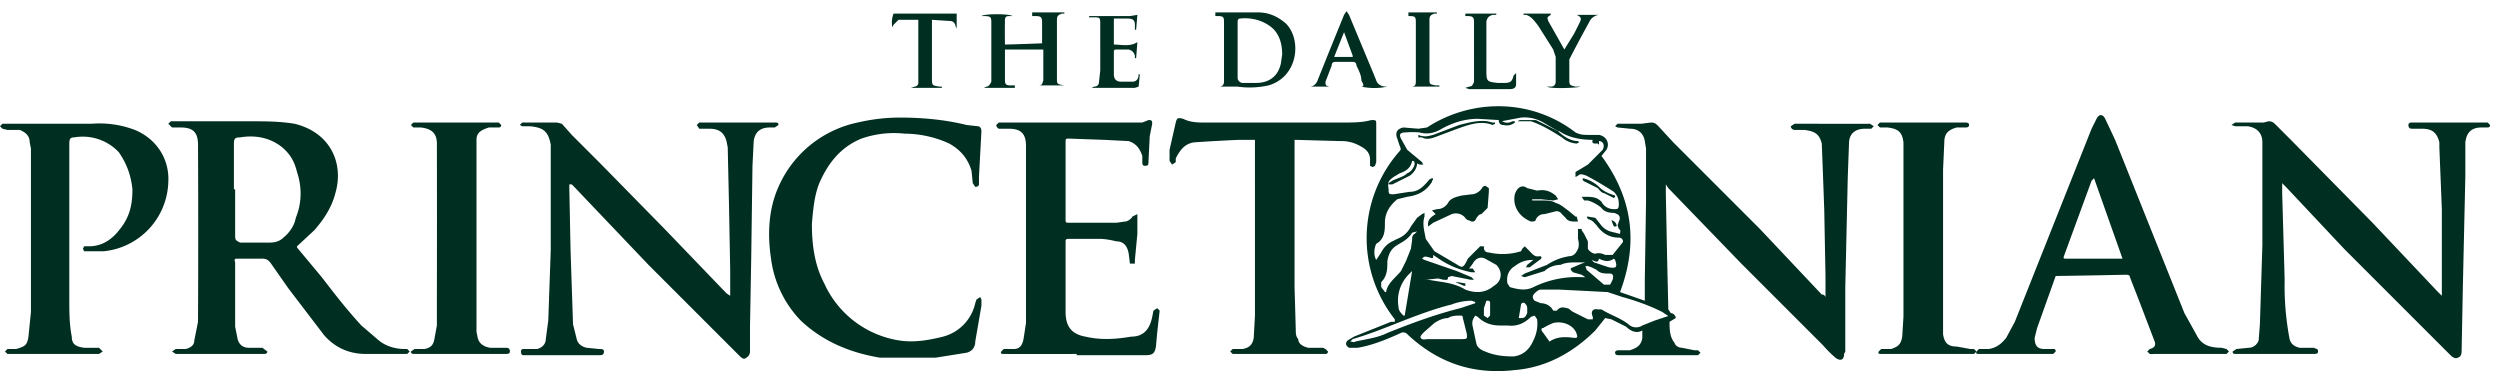
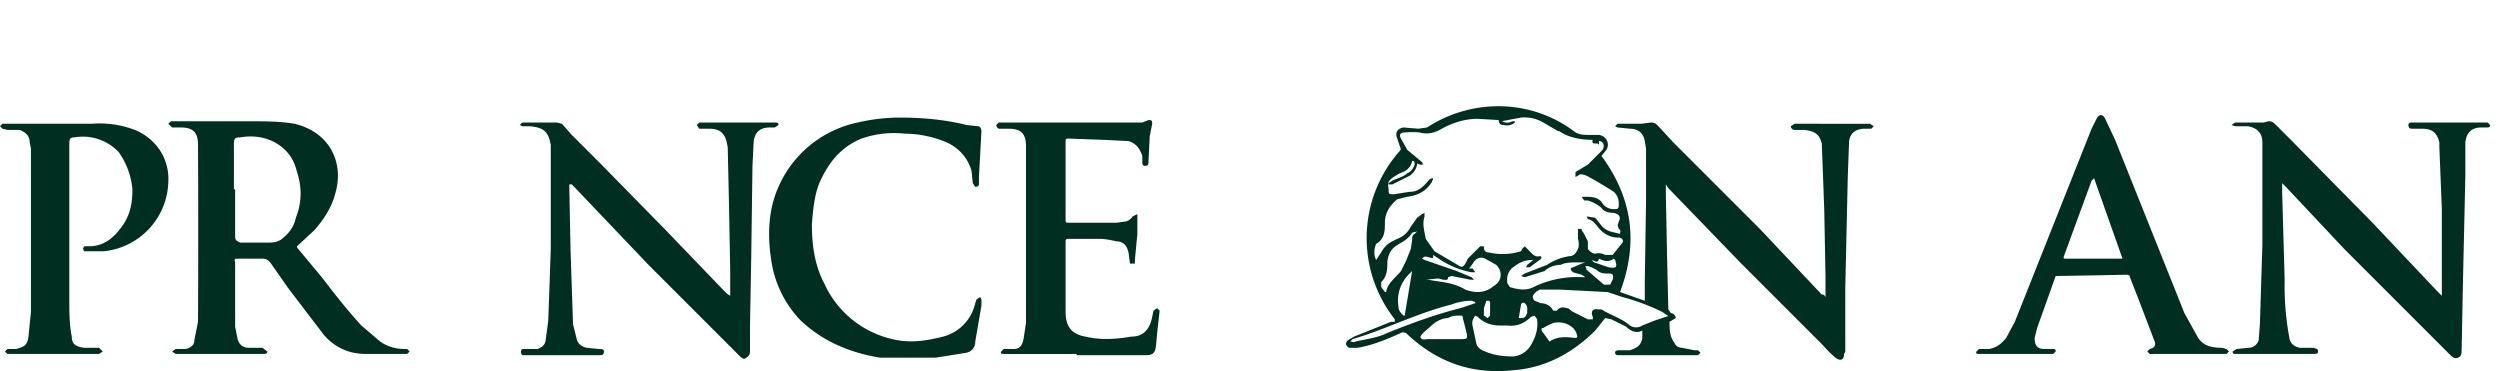
<svg xmlns="http://www.w3.org/2000/svg" width="202" height="30" fill="none" viewBox="0 0 202 30">
  <path fill="#002E21" d="M112.7 25.8a10.6 10.6 0 0 1 .4-13.6c.1-.1.1-.2 0-.4l-.2-.6c-.2-.5 0-.8.5-.9l1.2.1.7-.1c3.7-2.4 8.5-2.3 12 .4.4.2.7.2 1 .2h.9c.6.1.9.7.6 1.2l-.4.5c2.5 3.4 3 7 1.5 11l2 .7v-1.7l.1-6.3V12l-.1-.6c-.1-.6-.5-1-1.2-1l-1-.1-.2-.1.2-.2h1.9l.8-.1c.3 0 .4.1.6.3l1.2 1.3 7 7 5 5.3c.1 0 .2 0 .3.2v-1.7l-.1-5.3a1143.1 1143.1 0 0 0-.2-5.4c-.2-.8-.6-1-1.4-1.1h-.8c-.1 0-.3-.1-.3-.3l.3-.2h1.8a670.2 670.2 0 0 0 4.3 0l.3.2-.2.2h-.5c-.8 0-1.3.4-1.3 1.2l-.1 2.7-.2 8.9v5.2l-.1.2c0 .5-.3.6-.7.3a10 10 0 0 1-1-1l-6.6-6.6-5.9-6.1-.2-.3v.8l.1 5 .1 4.3.2.3c.2 0 .4.2.4.4l-.5.3c0 .6 0 1.2.4 1.7.1.3.4.4.6.4l1 .2h.3l.2.2-.2.2h-6.4c-.1 0-.3 0-.3-.2s.2-.2.4-.2h.8c.6-.2.9-.4 1-1v-.6c-.5.3-1 0-1.3-.3l-1.2-.6-.5-.1-.8 1c-1.8 1.8-4 3-6.5 3.2-3.4.4-6.3-.6-8.8-3-.1 0-.2-.1-.4 0-1.1.5-2.3 1-3.5 1.2h-.7c-.3-.2-.3-.4-.1-.6l.5-.3 3-1.2h.3Zm13.2-15.2-1.2-.7a3 3 0 0 0-1.8-.4l-1.6.3h.1c.3.2.6.1.8 0h.2v.1a1 1 0 0 1-.9.2c-.1 0-.4 0-.4-.4l-1.7-.1c-1 0-2 .3-2.9.8-.5.3-1.1.5-1.8.3a6 6 0 0 0-1.1 0c-.4 0-.6.1-.4.5l.5.9 1.2 1 .1.2h-.3l-.2-.1c0 .4-.3.8-.6 1l-1.4.7h-.3v-.1l.3-.2c.4-.2.9-.3 1.2-.6.3-.1.5-.4.6-.7 0-.2 0-.3-.2-.3-.1.5-.4.8-1 1l-.5.3c-.4.3-.5.4-.4 1v.1c0 .3.1.3.4.3l1.3-.2c.7 0 1.1-.4 1.6-1l.2-.1c.2 0 0 .2 0 .3-.5.8-1.2 1.1-2 1.2l-.8.2c-.6.5-1 1.1-1 1.9 0 .6 0 1.3-.7 1.7-.2.4-.2 1 0 1.3l.4-.6c.2-.4.5-.7.9-.9l.4-.2a2 2 0 0 0 1.1-1l.5-.7.4-.3.2-.1v.3c-.2.6 0 1.2.1 1.8l.7 1 1.7 1c.5.3.6.5 1-.4l1-1c.2 0 .4 0 .3.1 0 .3.2.4.4.4a5 5 0 0 0 2.6-.1l.1-.2.2-.2.1.1.3.3c.2.2.4.5.8.4.2 0 .2.2 0 .3l-.8.6h-.3l.1-.2.5-.4c-.5 0-1 .1-1.5.5-.5.3-.7.8-.6 1.4l.2.3c.7.2 1.3.3 1.9 0a8 8 0 0 1 4-.8h.2l-.3-.2-.7-.2c-.2-.2-.3-.3 0-.4l.7-.3.3-.1h-.6c-.5 0-1 0-1.4.2-.5 0-1 .2-1.3.5l-1.6.5-.3-.1.3-.2 1.8-.7c.6-.4 1.2-.6 1.8-.7.3 0 .5-.2.6-.4.2-.3.2-.6.1-1v-.8h.3v.1l.2.3.3.6v.6c.1.2.4.4.6.4.3-.1.6 0 .8.1h.6l.8-1c.1-.1 0-.4-.3-.4-.7 0-1.3-.3-1.8-1-.2-.2-.3-.4-.7-.5l-.1-.2h.1l.6.1.4.5c.2.3.5.5.8.6l.8.2c0-.2.1-.3-.1-.4l-.1-.3.1-.3c.2-.4 0-.6-.4-.7-.4 0-.8-.1-1-.4a3 3 0 0 0-1.1-.6h-.3l-.2-.3h.2c.6 0 1 0 1.4.4.2.4.6.6 1 .6.3 0 .4 0 .4-.4s-.1-.7-.4-1a32 32 0 0 0-2.2-1.3c-.3-.1-.5-.2-.7 0l-.2.1v-.4l1-.6 1.2-1.2c.2-.4 0-.7-.3-.7v.3l-.1-.1h-.2c-.2 0-.3-.1-.2-.3-1 0-2-.2-2.7-.7h-.1Zm9 15-.6-.4c-1-.5-2.1-.9-3.2-1.2l-1.2-.4-1.9-.1-2-.1h-1.5c-.2 0-.4.2-.5.3-.2.2-.2.4 0 .6l.5.2c.4 0 .8.2 1 .6h.3c.2-.3.5-.3.8-.2.2 0 .3.2.5.3l1.2.6h.4v-.2c-.2-.4 0-.7.4-.6h.3c.8.5 1.6.7 2.3 1.3.3.2.7.2 1 0l1-.4 1.2-.4Zm-15.7-.1c-.2.3-.3.5-.2.9l.3 1.4c.1.3.4.5.7.6.7.3 1.4.4 2.3.4.8-.1 1.3-.6 1.6-1.3a3 3 0 0 0 .3-1.7l-.2-.3-.3.1c-.5.5-1.1.8-1.9.7h-.6c-.7 0-1.3-.2-1.8-.7l-.2-.1Zm-.6-3.8h.4l.2.3h-.3a7 7 0 0 1-2.5-1l-.6-.4c0 .3 0 .3-.3.2-.4-.1-.4-.1-.6.1l.2.1 2.6.9 1.2.5.2.2h-.3l-.5-.1-1-.2-.3.1c0 .3-.2.2-.4.2l-.4-.1-1 .1h.2c1 .2 2 .2 3 .8.8.3 1.6.3 2.3-.3.7-.4.7-1.2.2-1.7l-.9-.5c-.4-.2-.8 0-1 .4l-.3.4Zm-.5 5.7c.4 0 .5 0 .4-.5l-.3-1.2c0-.2-.1-.2-.2-.2-.3 0-.7 0-1 .2-.4 0-.8.2-1.1.4l-.8.7c-.2.2-.4.4-.3.5.1.2.4.1.6.1h2.7Zm-6.2-3.8h.1c.1-.7.7-1.1 1.2-1.7l.4-.8.4-1 .1-.7c0-.2 0-.4.2-.5l.2-.2-.4.1c-.3.5-.7.7-1.2 1-.5.3-.7.7-.8 1.3 0 .6 0 1.2-.5 1.7v.3c0 .2.2.3.3.5Zm7.3.9v-.1l-.3-.1c-.5 0-1.1.1-1.6.3-2.8.7-5.3 2-8 2.8l-.2.2c.2 0 .3.1.4 0 .9-.2 1.8-.3 2.6-.7 2-.8 3.9-1.5 5.9-2l1.2-.4Zm6 3.1c.6-.4 1.2-.4 2-.3.2 0 .3 0 .2-.3-.2-.7-1.1-1.1-1.9-.9a5 5 0 0 0-.8.4c-.2 0-.2.2 0 .4l.5.7Zm-11.8-2.1h.1l.6-3.6-.3.3a3 3 0 0 0-.8 2.6c0 .3.2.5.4.7Zm15-4h-.3l.1.3 1.4 1.2h.5l.2-.4c.1-.4 0-.5-.3-.5-.4 0-.7 0-1-.3l-.4-.2-.3-.1Zm2-.6c-.4.3-.8.2-1.2 0-.1.4-.3.2-.6.1l.2.2 1.2.4c.6.1.7 0 .5-.6Zm-7.7 4.8h.2c.1 0 .3 0 .4-.2l.1-.2V25c0-.2 0-.3-.2-.5-.1-.1-.3 0-.3.1l-.2 1.2Zm-2.3-.7v-.6l-.1-.1h-.2l-.2.6v.6l.3.2.2-.2V25Zm76.9-1v-7.1l-.2-5v-.4c-.2-.8-.6-1.1-1.4-1.1h-.8c-.1 0-.3 0-.3-.3 0-.2.2-.2.3-.2h6.1l.2.2s0 .2-.2.2h-.5c-.8 0-1.2.4-1.3 1.2v2.7l-.2 8.9-.1 5.2c0 .2 0 .5-.3.6-.2.1-.4 0-.6-.2l-1.4-1.4-7.2-7.2-4.7-5-.3-.3v.8l.2 7a23 23 0 0 0 .4 4.8c.1.4.4.6.8.7h1.2c0 .1.3 0 .3.3 0 .2-.2.2-.4.2h-6.2c-.2 0-.3 0-.3-.2l.3-.2 1-.1c.4 0 .7-.3.8-.6l.1-1.3.2-6.4v-8.3c0-.8-.5-1.2-1.2-1.3h-1l-.3-.1.3-.2h2.3l.4-.1c.3 0 .4.1.6.3l1.3 1.3 6.5 6.6 5.2 5.5.4.4ZM59 23.9v-2.1l-.1-5.4-.1-4.5-.1-.5c-.2-.7-.6-1-1.4-1h-.8l-.2-.3.2-.2h6.1c.2 0 .3 0 .3.2l-.3.2h-.4c-.8 0-1.2.4-1.3 1.1l-.1 2-.1 7.4-.1 5.6v2c0 .2-.1.4-.3.5-.2.2-.4 0-.6-.2l-1.3-1.3-6-6-6-6.3-.2-.2H46v.3l.1 5 .2 6 .3 1.2c.1.4.4.6.8.7l1 .1c.2 0 .4 0 .4.2 0 .3-.2.3-.4.3h-6c-.2 0-.3 0-.3-.3 0-.2.1-.2.3-.2h1c.4-.1.7-.4.7-.8l.2-1.5.2-5.7v-8.5c-.2-1.1-.6-1.4-1.7-1.5h-.6l-.2-.1.2-.2H45l.4.1.8.9 2.3 2.3 5.2 5.3 5 5.2.3.2ZM24 20l2 2.4c1 1.3 2 2.6 3.2 3.9l1.4 1.2c.6.5 1.4.7 2.1.7h.2l.2.2-.2.2h-3.3c-1.4 0-2.5-.5-3.4-1.5l-2.9-3.8-1.4-2c-.2-.3-.4-.4-.7-.4h-2c-.2 0-.3 0-.2.3v5.2l.2 1c.1.4.4.7.9.7h1.1l.4.3c0 .2-.2.2-.3.2h-7.1l-.3-.2.3-.2h.8c.4-.1.7-.3.7-.7L16 26a1473.2 1473.2 0 0 0 0-14.3c0-1-.4-1.4-1.4-1.4h-.7l-.3-.3.2-.2h6.5c1.1 0 2.3 0 3.5.2 2.9.7 4 3.2 3.3 5.6-.3 1.2-1 2.2-1.7 3L24 19.9Zm-5-4.7v3.6c0 .5 0 .5.4.7h2.4c.4 0 .8-.1 1.1-.4.5-.4.9-1 1-1.6.5-1.2.5-2.5.1-3.7-.2-.8-.5-1.4-1.2-2-1-.8-2.2-1-3.4-.8-.4 0-.5.1-.5.5v3.7Zm157.8 13.3H174a1 1 0 0 1-.3 0l-.2-.2.2-.2c.4-.1.5-.3.4-.6l-1.3-3.4-.7-1.8c0-.2-.2-.2-.4-.2a685.6 685.6 0 0 1-5.6.1l-1.5 4.2-.2.8c0 .6.2.9.8.9h.7c.1 0 .2 0 .2.2l-.2.2h-6c-.1 0-.3 0-.2-.2l.2-.2h.8c.6-.1 1-.4 1.4-.9l.7-1.3 6.2-15.6.4-.8c.2-.4.5-.4.7 0l.8 1.7 5.6 14 1 1.8c.4.8 1.1 1 2 1l.4.1.2.2-.2.2h-3.1Zm-5.3-7.7-2.3-6.5-.2.2-2.2 6c-.1.3-.1.3.2.3h4.5ZM72.7 9.5c2 0 3.8.2 5.4.6l.9.1c.2 0 .3.2.3.4l-.2 3.7v.6c0 .1-.1.2-.3.2l-.2-.3-.1-1c-.3-1-.9-1.7-1.8-2.2a8.7 8.7 0 0 0-3.6-.8 8 8 0 0 0-3.5.4c-1.7.7-2.7 2-3.4 3.6-.4 1-.5 2.1-.6 3.3 0 1.6.2 3.3 1 4.8a8 8 0 0 0 6 4.6c1.2.2 2.4 0 3.6-.3a3.6 3.6 0 0 0 2.6-2.7l.1-.3.3-.2.1.2v.5l-.5 2.9c0 .5-.3.8-.7.9l-2.5.4h-4.5c-2.4-.4-4.6-1.3-6.4-3a8.8 8.8 0 0 1-2.4-5c-.3-2-.2-4 .6-5.8a9 9 0 0 1 6.4-5.2 15 15 0 0 1 3.4-.4ZM87 28.6a1432.9 1432.9 0 0 1-5.9 0c-.1 0-.3 0-.2-.2l.2-.2h.8c.5 0 .7-.3.8-.8l.2-1.3V11.8c0-1-.4-1.4-1.4-1.4h-.8s-.2-.1-.2-.3l.2-.2h11.6l.5-.2c.2 0 .3 0 .3.3l-.2 1-.1 2c0 .3 0 .4-.3.4-.2 0-.2-.2-.2-.3v-.5c-.2-.6-.5-1-1.1-1.2l-2-.1-2.8-.1c-.3 0-.3 0-.3.3v6.2c0 .3 0 .3.4.3h3.7l.7-.1c.2 0 .5-.2.6-.4l.4-.2v1.6l-.2 2.1v.3h-.4l-.1-.8c-.1-.6-.4-1-1-1a7 7 0 0 0-1.2-.2h-2.6c-.2 0-.3 0-.3.2v5.7c0 1.2.5 1.8 1.6 2 1.3.3 2.5.2 3.7 0 1 0 1.5-.6 1.7-1.6l.1-.5.3-.2.2.2-.2 1.8-.1 1.1c-.1.6-.3.7-.9.7H87v-.1ZM5.6 18.7v5.5c0 1 0 2 .2 3 0 .6.3.8 1 .9H8l.3.3-.3.2H.6l-.2-.2.2-.2h.7c.7-.2.9-.3 1-1l.2-2V12l-.1-.5c0-.5-.3-.8-.8-1h-1l-.4-.1-.2-.2.2-.2h7.2a8 8 0 0 1 3.5.5c1.7.7 2.8 2.3 2.7 4.2a5.8 5.8 0 0 1-5.2 5.6H6.8l-.1-.2.1-.2h.4c1.1 0 1.9-.6 2.5-1.4.8-1 1-2 1-3.2-.1-1-.4-2-1.1-3A4 4 0 0 0 6 11.1c-.3 0-.4.1-.4.5v7.2Z" />
-   <path fill="#002E21" d="M104.6 11.3v11.9l.1 3.5c0 .2 0 .5.2.7 0 .4.4.6.8.7h1.2l.2.1.2.2s0 .2-.2.2h-7.5l-.2-.2.2-.2h.8c.5-.1.8-.3.9-.9l.1-1.8V11.3h-1.3a154.4 154.4 0 0 0-3.6.2c-.8.1-1.2.7-1.5 1.3v.3l-.3.2-.2-.3v-.9l.5-2.2c.1-.4.2-.4.6-.3.6.3 1.2.3 1.8.3h11.1c.8 0 1.6 0 2.3-.2.4 0 .4 0 .4.4v3l-.1.3-.2.1-.2-.1v-.5c0-.6-.4-.9-.8-1.1a3 3 0 0 0-1.6-.4l-3.6-.1h-.1Zm51 17.3H152c-.1 0-.3 0-.2-.2l.2-.2h.8c.6-.2.8-.4.9-1l.1-1.6V11.5c-.1-.8-.4-1.1-1.3-1.2h-.6l-.2-.2.2-.2h6.9c.1 0 .3 0 .3.2s-.2.2-.3.2h-.7c-.7.2-1 .5-1 1.2l-.1 2.2V27c.1.7.4 1 1.1 1l1.1.2h.3l.2.2-.2.2h-3.8Zm-118.4 0h-3.7c-.1 0-.3 0-.3-.2l.3-.2h.8c.5-.1.7-.3.8-.8l.2-1.1V24a2826.1 2826.1 0 0 0 0-12.4c0-.8-.4-1.2-1.3-1.3h-.6l-.2-.2.2-.2h6.9l.2.2s0 .2-.2.2h-.8c-.6.2-1 .4-1 1v15.5l.1.5c.1.4.4.7 1 .8h1.2c.2 0 .4 0 .4.3 0 .2-.2.2-.4.2h-3.6ZM84.2 4h-3v2.5c0 .3.1.4.4.4h.4v.2h-2.5l.2-.1c.2 0 .3-.2.4-.4V1.9c0-.5 0-.6-.6-.6h-.2c.2-.2 2.3-.2 2.5 0h-.3c-.2 0-.3.1-.3.3a58.2 58.2 0 0 0 0 2 188.5 188.5 0 0 0 3-.1V1.8c0-.4-.1-.5-.5-.5h-.3V1H86v.1h-.2c-.3.1-.4.2-.4.5v4.7c0 .5 0 .5.6.6h.2-2.5.2c.3 0 .3-.1.4-.4V4Zm14.1 3h.2c.3 0 .4-.2.4-.4V1.9c0-.5 0-.6-.5-.6h-.2V1h3.4c.9 0 1.6.3 2.3.9 1.3 1.3 1 4.3-1.4 5a7 7 0 0 1-2.5.1h-1.7Zm5.3-2.6c0-1-.3-1.8-1-2.3-.7-.5-1.6-.7-2.4-.6-.2 0-.2.2-.2.3v4.5c0 .2.2.4.4.4h1.1c1.1 0 1.8-.6 2-1.6l.1-.7Zm4 2.6h-2 .2c.4 0 .6-.3.7-.6l.8-2 1.3-3.2.2-.3.2.3 2 4.8.2.5c.1.3.4.5.8.5h.1a5 5 0 0 1-2.1 0c.3 0 .1-.3 0-.5 0-.4-.2-.8-.4-1.2 0-.2-.1-.3-.3-.3h-1.4c-.2 0-.3.1-.3.3l-.5 1.3c0 .3 0 .3.3.4h.2Zm1-4.4-.8 2h1.5v-.1l-.7-1.9ZM92.1 6 92 7l-.3.1h-3.5l.2-.1c.3 0 .4-.2.4-.4l.1-.9V2c0-.6 0-.6-.6-.6H88v-.1h3.3l.6-.1-.1 1.2h-.1V2c0-.4-.2-.5-.6-.5H90v2.1c.6 0 1.3.2 1.9-.2l-.1 1.3h-.1v-.2c-.1-.3-.2-.4-.5-.5h-1c-.1 0-.2 0-.2.2V6c0 .4.2.6.6.6h.9c.3 0 .5-.2.5-.6h.1Zm31-4.9h2.2v.1c-.3.2-.3.2-.2.5l1.3 2.3.8-1.3.4-.8c.2-.4.2-.5-.2-.7h2-.2a1 1 0 0 0-.8.6 112 112 0 0 0-1.6 3v1.7c0 .4.1.4.5.5h.4c-.2.1-2.4.2-2.7 0h.3c.3 0 .4-.2.4-.4v-2l-.2-.6-1.2-1.9c-.3-.4-.6-.8-1-.9h-.2Zm-45.8 0v1.2l-.1-.2c0-.2-.2-.4-.4-.4l-1.5-.1v4.7c0 .6 0 .6.6.7h.2v.1h-2.5l.3-.1c.1 0 .3-.1.3-.3V1.6h-1.6l-.4.4-.1.2a2 2 0 0 1 .1-1.1h5.1Zm41.1 0h2.5v.1h-.3c-.3.1-.4.2-.5.5v4.1c0 .8.1.8.9.9h.6c.5 0 .6-.2.7-.6l.2-.2v.9c0 .3-.2.4-.5.4h-3.3l-.3-.1.3-.1c.2 0 .3-.1.4-.4V1.8c0-.4-.1-.5-.5-.5h-.2V1ZM116.3 7h-2.5.2c.3 0 .4-.1.4-.4V1.9c0-.5 0-.6-.5-.6h-.1V1h2.3v.1h-.2c-.3.1-.4.2-.4.5v4.8c0 .4 0 .4.5.5h.3Zm7.5 9.2h.9c.3 0 .7 0 1 .2.4.1.7.4 1 .6l.6.5h.1l.1.4h-.2c-.3 0-.6 0-.8-.3l-.3-.3a.5.5 0 0 0-.6-.2l-.8.2c-.3 0-.5.1-.7.4 0 .2-.2.2-.4.2-1-.4-1.5-1.3-1.3-2.2.2-.6.6-.8 1-.5l.8.2c.6-.1 1 0 1.5.4l.2.3-.4.1-1-.1h-.7v.1Zm-8.4 2.1c-.1-.6.3-.8.6-1l-.3-.3.4-.1c.4 0 .7-.2.9-.5.2-.4.7-.5 1.1-.6l.8-.1c.3 0 .7-.2.9-.6l.2-.1.3.2v.3l-.1 1.3-.5.5c-.2 0-.3.2-.4.3-.1.3-.3.4-.6.2-.2 0-.3-.2-.4-.3a1 1 0 0 0-1-.2l-1.5.7-.4.3Zm2-1.5Zm3.4-6.8-.2.1c-1-.4-2 0-3.1.4l-1.6.6c-.3.1-.7.2-1 0h-.3v-.2c.5.2.8.1 1.2 0l2.1-.8c.8-.2 1.5-.4 2.3-.3l.4.1h.2v.2Zm5.1.6c.4.4 1 .8 1.6.8l.1.1-.2.1a2 2 0 0 1-1.2-.5c-.8-.5-1.6-1-2.5-1.3h-1.1l.2-.1h1.3l1.6.8.2.1Zm4.5 5.4-.8-.4c-.2 0-.4-.3-.5-.4l-1-.5s-.3-.1-.2-.3c.5.1 1 .4 1.3.7.3.3.7.5 1 .6l.3.1v.1Zm-.2 1.8c.2 0 .5.3.4.5h-.2l-.2-.5Zm-12.6 5h.2l.6.1v.2h-.1l-.7-.3Z" />
</svg>